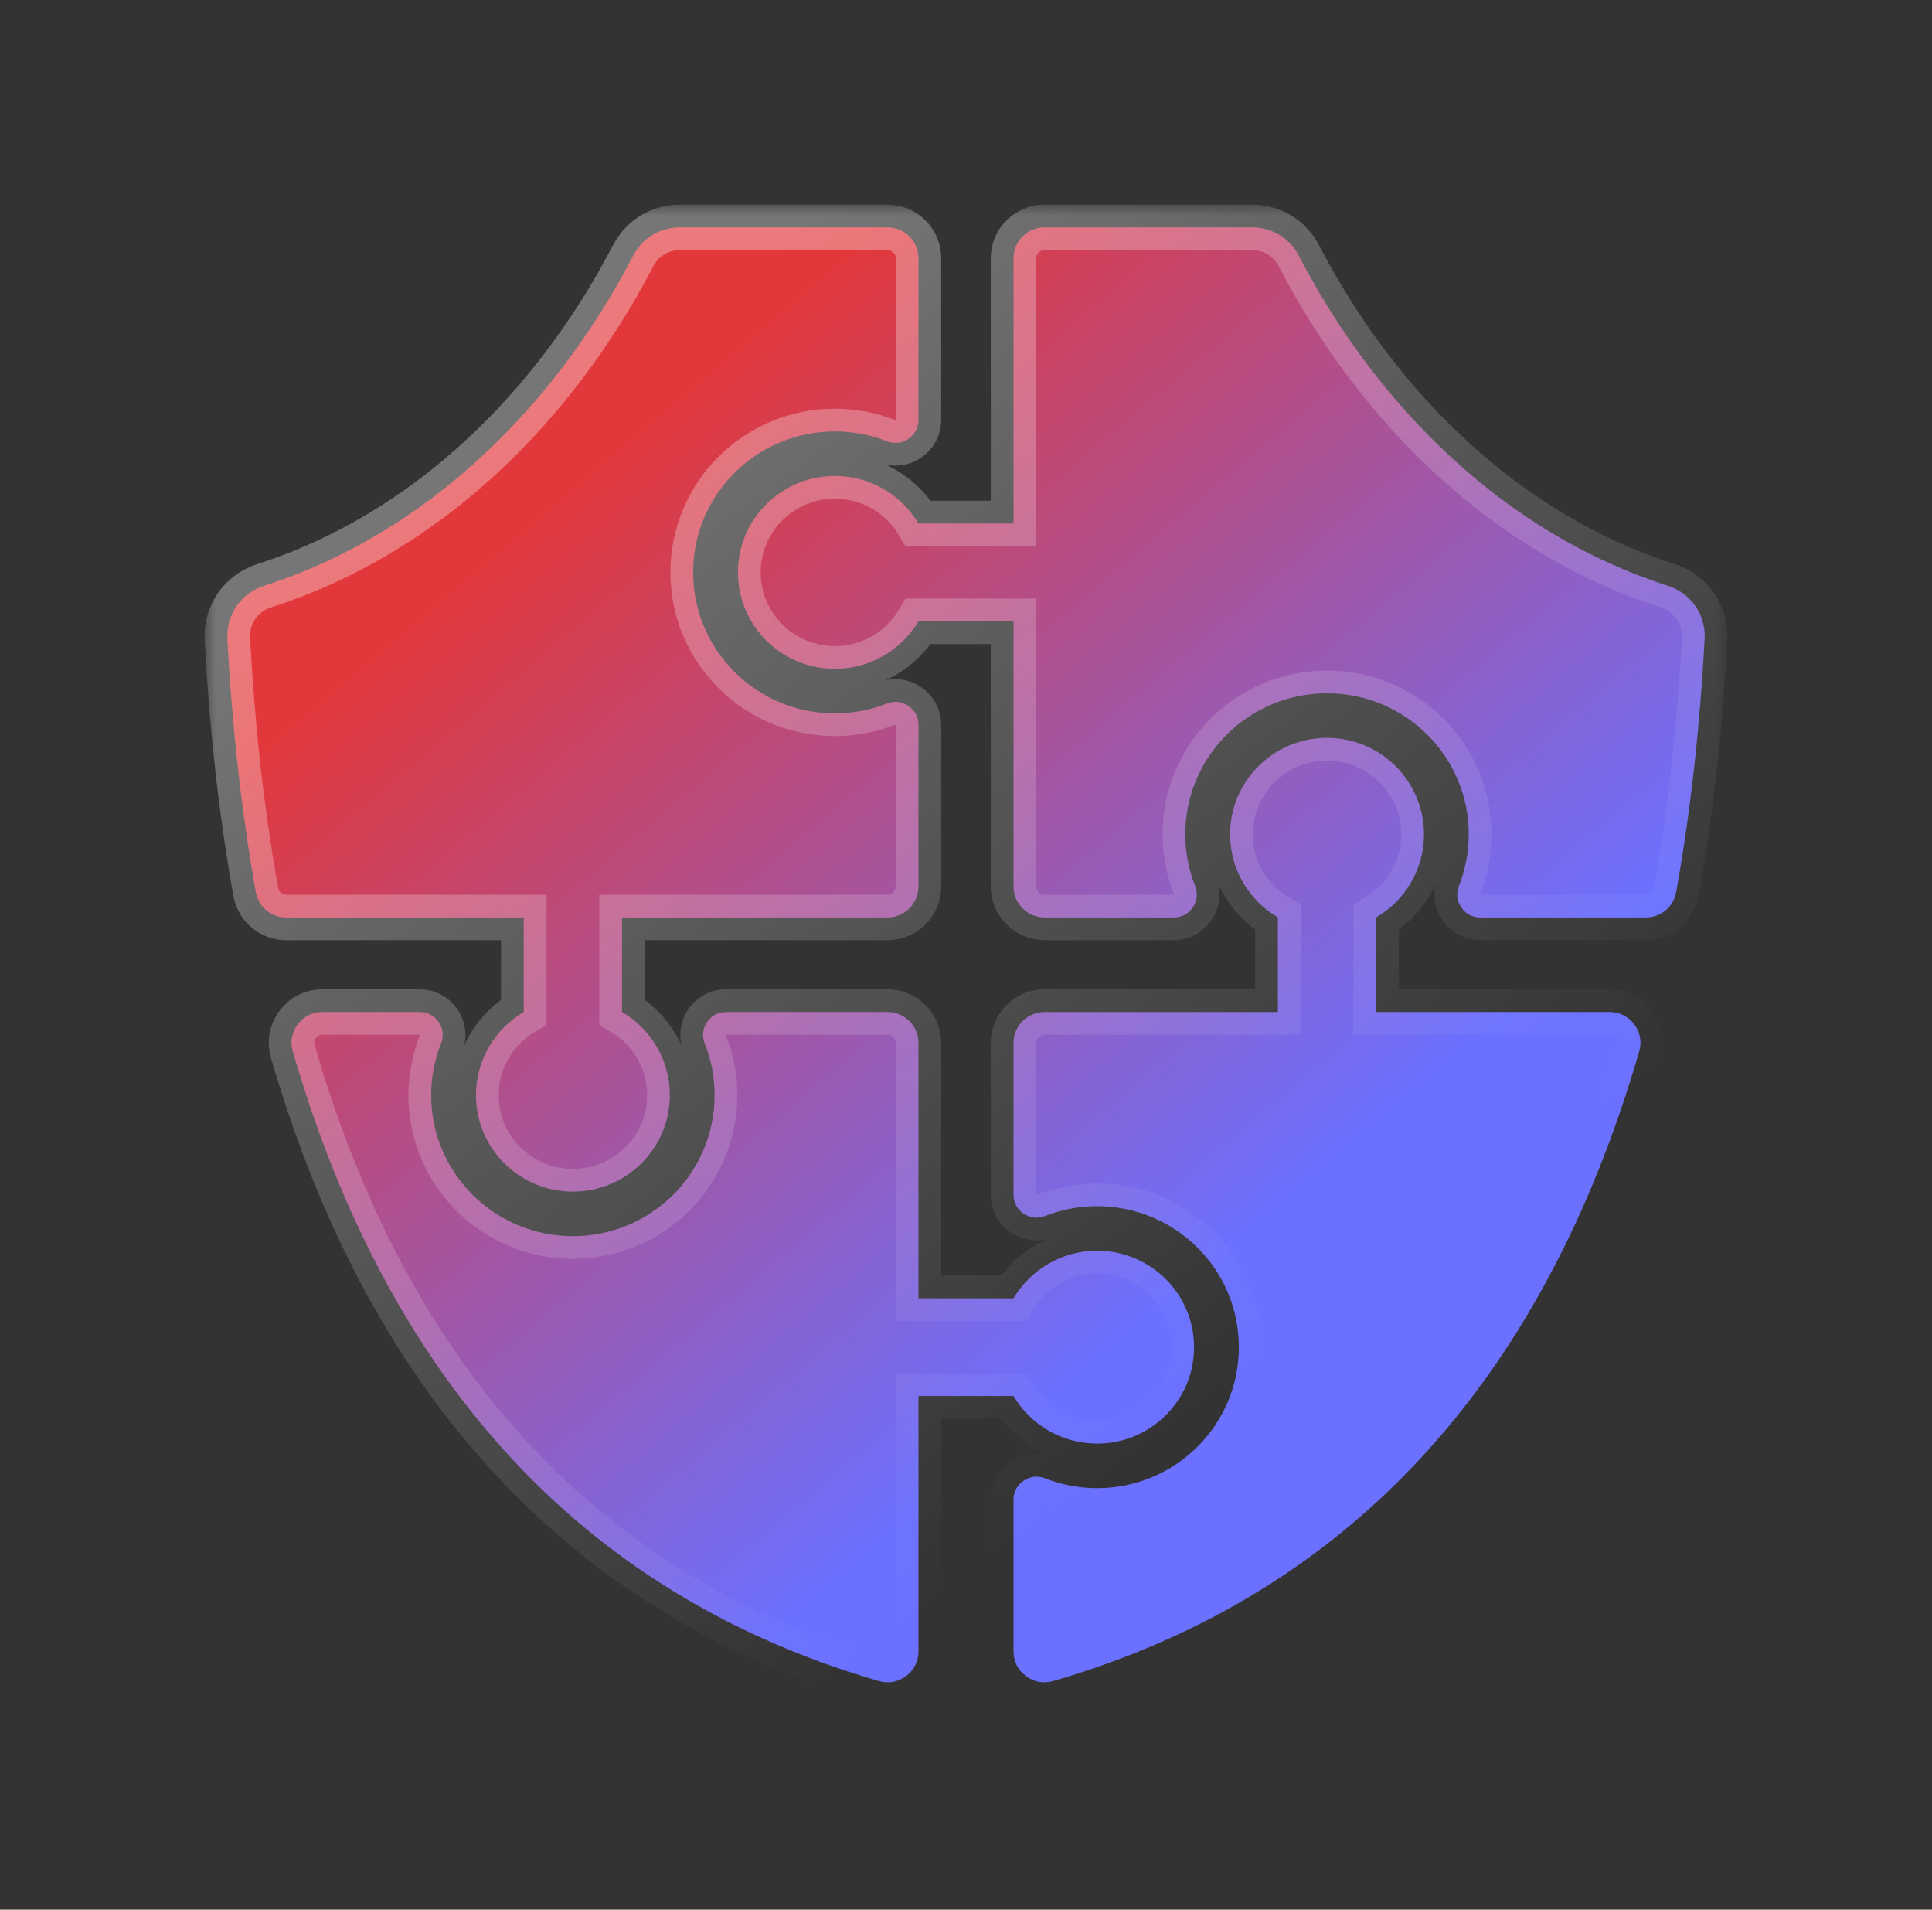
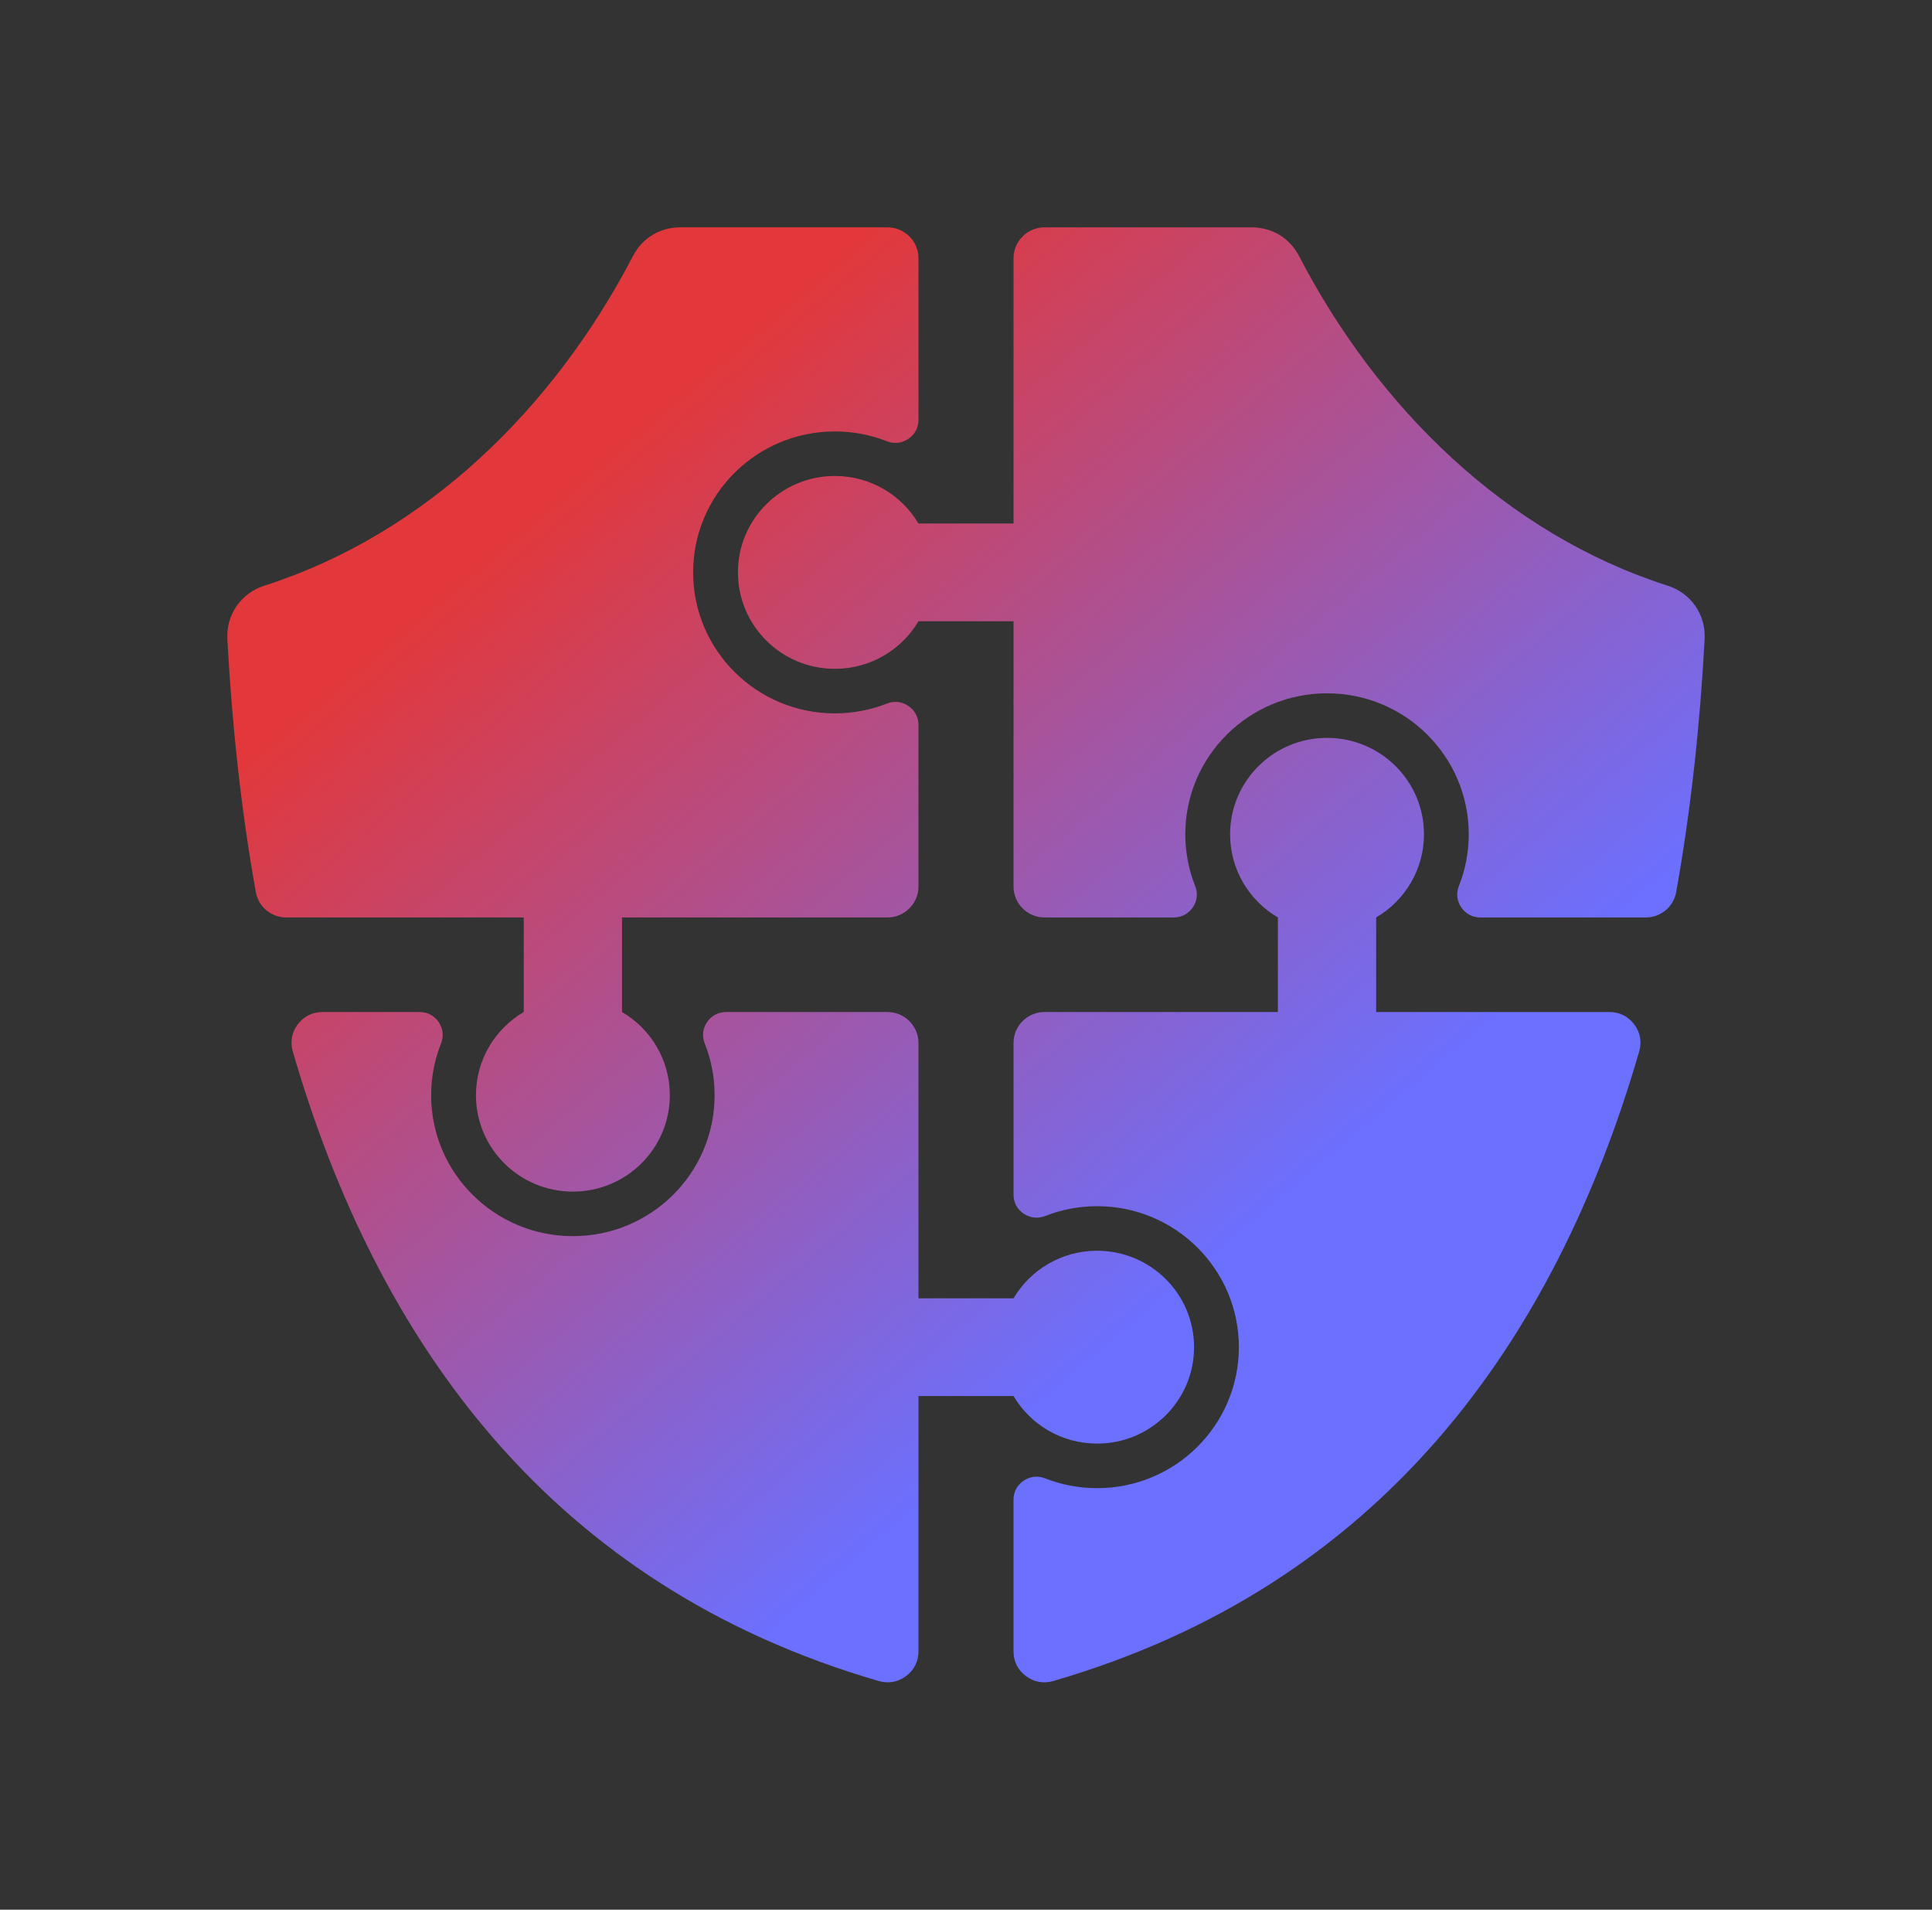
<svg xmlns="http://www.w3.org/2000/svg" width="85" height="84" viewBox="0 0 85 84" fill="none">
  <rect x="0" y="0" width="85" height="84" fill="#333333" stroke="none" />
  <mask id="path-1-outside-1_9923_838" maskUnits="userSpaceOnUse" x="9" y="9" width="67" height="66" fill="black">
    <rect fill="white" x="9" y="9" width="67" height="66" />
-     <path fill-rule="evenodd" clip-rule="evenodd" d="M39.043 10H29.934C29.032 10 28.26 10.468 27.847 11.264C24.373 17.945 18.734 23.488 11.63 25.762C10.602 26.091 9.947 27.037 10.003 28.11C10.204 31.863 10.604 35.6 11.254 39.236C11.371 39.889 11.93 40.356 12.598 40.356H23.043V44.515C21.784 45.252 20.94 46.615 20.94 48.173C20.94 50.516 22.849 52.415 25.204 52.415C27.56 52.415 29.47 50.516 29.47 48.173C29.47 46.615 28.625 45.252 27.366 44.515V40.356H39.043C39.795 40.356 40.409 39.745 40.409 38.997V31.886C40.409 31.542 40.25 31.245 39.964 31.051C39.678 30.857 39.343 30.821 39.02 30.947C38.303 31.229 37.529 31.379 36.731 31.379C33.287 31.379 30.495 28.602 30.495 25.177C30.495 21.753 33.287 18.977 36.731 18.977C37.529 18.977 38.303 19.127 39.02 19.409C39.343 19.535 39.678 19.498 39.964 19.304C40.25 19.11 40.409 18.814 40.409 18.469V11.357C40.409 10.61 39.795 10 39.043 10ZM12.881 46.249C16.608 59.087 24.287 69.766 38.66 73.942C39.087 74.066 39.507 73.99 39.862 73.725C40.217 73.46 40.409 73.08 40.409 72.638V61.407H44.591C45.333 62.66 46.702 63.499 48.269 63.499C50.625 63.499 52.534 61.6 52.534 59.258C52.534 56.915 50.625 55.016 48.269 55.016C46.702 55.016 45.333 55.855 44.591 57.108H40.409V45.873C40.409 45.125 39.795 44.515 39.043 44.515H31.95C31.604 44.515 31.305 44.672 31.11 44.956C30.915 45.241 30.878 45.575 31.005 45.896C31.288 46.609 31.44 47.38 31.44 48.173C31.44 51.597 28.648 54.374 25.204 54.374C21.761 54.374 18.968 51.597 18.968 48.173C18.968 47.38 19.121 46.609 19.404 45.896C19.531 45.575 19.493 45.241 19.298 44.956C19.103 44.672 18.806 44.515 18.459 44.515H14.193C13.749 44.515 13.368 44.705 13.101 45.056C12.835 45.409 12.758 45.826 12.881 46.249ZM46.34 73.942C60.713 69.767 68.391 59.087 72.118 46.249C72.242 45.826 72.164 45.409 71.898 45.057C71.632 44.705 71.25 44.515 70.807 44.515H60.545V40.355C61.805 39.617 62.649 38.256 62.649 36.698C62.649 34.355 60.739 32.456 58.384 32.456C56.028 32.456 54.119 34.355 54.119 36.698C54.119 38.256 54.963 39.617 56.222 40.355V44.515H45.956C45.205 44.515 44.591 45.125 44.591 45.873V52.549C44.591 52.894 44.749 53.191 45.035 53.385C45.322 53.577 45.657 53.615 45.98 53.489C46.697 53.207 47.471 53.056 48.269 53.056C51.712 53.056 54.505 55.833 54.505 59.258C54.505 62.682 51.712 65.459 48.269 65.459C47.471 65.459 46.697 65.308 45.98 65.027C45.657 64.9 45.322 64.938 45.035 65.132C44.749 65.325 44.591 65.621 44.591 65.966V72.638C44.591 73.08 44.782 73.46 45.138 73.725C45.493 73.99 45.913 74.066 46.34 73.942ZM73.746 39.236C74.396 35.599 74.796 31.863 74.997 28.11C75.053 27.037 74.398 26.091 73.37 25.762C66.266 23.488 60.626 17.945 57.153 11.264C56.74 10.468 55.968 10 55.066 10H45.956C45.205 10 44.591 10.61 44.591 11.357V23.028H40.409C39.666 21.775 38.297 20.936 36.731 20.936C34.375 20.936 32.466 22.835 32.466 25.177C32.466 27.521 34.375 29.42 36.731 29.42C38.297 29.42 39.666 28.579 40.409 27.328H44.591V38.997C44.591 39.745 45.205 40.356 45.956 40.356H51.639C51.985 40.356 52.283 40.198 52.478 39.913C52.672 39.628 52.71 39.295 52.583 38.975C52.3 38.262 52.148 37.491 52.148 36.698C52.148 33.273 54.94 30.496 58.384 30.496C61.827 30.496 64.619 33.273 64.619 36.698C64.619 37.491 64.468 38.262 64.184 38.975C64.057 39.295 64.095 39.628 64.29 39.913C64.484 40.198 64.783 40.356 65.129 40.356H72.402C73.07 40.356 73.629 39.889 73.746 39.236Z" />
  </mask>
  <path fill-rule="evenodd" clip-rule="evenodd" d="M39.043 10H29.934C29.032 10 28.26 10.468 27.847 11.264C24.373 17.945 18.734 23.488 11.63 25.762C10.602 26.091 9.947 27.037 10.003 28.11C10.204 31.863 10.604 35.6 11.254 39.236C11.371 39.889 11.93 40.356 12.598 40.356H23.043V44.515C21.784 45.252 20.94 46.615 20.94 48.173C20.94 50.516 22.849 52.415 25.204 52.415C27.56 52.415 29.47 50.516 29.47 48.173C29.47 46.615 28.625 45.252 27.366 44.515V40.356H39.043C39.795 40.356 40.409 39.745 40.409 38.997V31.886C40.409 31.542 40.25 31.245 39.964 31.051C39.678 30.857 39.343 30.821 39.02 30.947C38.303 31.229 37.529 31.379 36.731 31.379C33.287 31.379 30.495 28.602 30.495 25.177C30.495 21.753 33.287 18.977 36.731 18.977C37.529 18.977 38.303 19.127 39.02 19.409C39.343 19.535 39.678 19.498 39.964 19.304C40.25 19.11 40.409 18.814 40.409 18.469V11.357C40.409 10.61 39.795 10 39.043 10ZM12.881 46.249C16.608 59.087 24.287 69.766 38.66 73.942C39.087 74.066 39.507 73.99 39.862 73.725C40.217 73.46 40.409 73.08 40.409 72.638V61.407H44.591C45.333 62.66 46.702 63.499 48.269 63.499C50.625 63.499 52.534 61.6 52.534 59.258C52.534 56.915 50.625 55.016 48.269 55.016C46.702 55.016 45.333 55.855 44.591 57.108H40.409V45.873C40.409 45.125 39.795 44.515 39.043 44.515H31.95C31.604 44.515 31.305 44.672 31.11 44.956C30.915 45.241 30.878 45.575 31.005 45.896C31.288 46.609 31.44 47.38 31.44 48.173C31.44 51.597 28.648 54.374 25.204 54.374C21.761 54.374 18.968 51.597 18.968 48.173C18.968 47.38 19.121 46.609 19.404 45.896C19.531 45.575 19.493 45.241 19.298 44.956C19.103 44.672 18.806 44.515 18.459 44.515H14.193C13.749 44.515 13.368 44.705 13.101 45.056C12.835 45.409 12.758 45.826 12.881 46.249ZM46.34 73.942C60.713 69.767 68.391 59.087 72.118 46.249C72.242 45.826 72.164 45.409 71.898 45.057C71.632 44.705 71.25 44.515 70.807 44.515H60.545V40.355C61.805 39.617 62.649 38.256 62.649 36.698C62.649 34.355 60.739 32.456 58.384 32.456C56.028 32.456 54.119 34.355 54.119 36.698C54.119 38.256 54.963 39.617 56.222 40.355V44.515H45.956C45.205 44.515 44.591 45.125 44.591 45.873V52.549C44.591 52.894 44.749 53.191 45.035 53.385C45.322 53.577 45.657 53.615 45.98 53.489C46.697 53.207 47.471 53.056 48.269 53.056C51.712 53.056 54.505 55.833 54.505 59.258C54.505 62.682 51.712 65.459 48.269 65.459C47.471 65.459 46.697 65.308 45.98 65.027C45.657 64.9 45.322 64.938 45.035 65.132C44.749 65.325 44.591 65.621 44.591 65.966V72.638C44.591 73.08 44.782 73.46 45.138 73.725C45.493 73.99 45.913 74.066 46.34 73.942ZM73.746 39.236C74.396 35.599 74.796 31.863 74.997 28.11C75.053 27.037 74.398 26.091 73.37 25.762C66.266 23.488 60.626 17.945 57.153 11.264C56.74 10.468 55.968 10 55.066 10H45.956C45.205 10 44.591 10.61 44.591 11.357V23.028H40.409C39.666 21.775 38.297 20.936 36.731 20.936C34.375 20.936 32.466 22.835 32.466 25.177C32.466 27.521 34.375 29.42 36.731 29.42C38.297 29.42 39.666 28.579 40.409 27.328H44.591V38.997C44.591 39.745 45.205 40.356 45.956 40.356H51.639C51.985 40.356 52.283 40.198 52.478 39.913C52.672 39.628 52.71 39.295 52.583 38.975C52.3 38.262 52.148 37.491 52.148 36.698C52.148 33.273 54.94 30.496 58.384 30.496C61.827 30.496 64.619 33.273 64.619 36.698C64.619 37.491 64.468 38.262 64.184 38.975C64.057 39.295 64.095 39.628 64.29 39.913C64.484 40.198 64.783 40.356 65.129 40.356H72.402C73.07 40.356 73.629 39.889 73.746 39.236Z" fill="url(#paint0_linear_9923_838)" />
-   <path fill-rule="evenodd" clip-rule="evenodd" d="M39.043 10H29.934C29.032 10 28.26 10.468 27.847 11.264C24.373 17.945 18.734 23.488 11.63 25.762C10.602 26.091 9.947 27.037 10.003 28.11C10.204 31.863 10.604 35.6 11.254 39.236C11.371 39.889 11.93 40.356 12.598 40.356H23.043V44.515C21.784 45.252 20.94 46.615 20.94 48.173C20.94 50.516 22.849 52.415 25.204 52.415C27.56 52.415 29.47 50.516 29.47 48.173C29.47 46.615 28.625 45.252 27.366 44.515V40.356H39.043C39.795 40.356 40.409 39.745 40.409 38.997V31.886C40.409 31.542 40.25 31.245 39.964 31.051C39.678 30.857 39.343 30.821 39.02 30.947C38.303 31.229 37.529 31.379 36.731 31.379C33.287 31.379 30.495 28.602 30.495 25.177C30.495 21.753 33.287 18.977 36.731 18.977C37.529 18.977 38.303 19.127 39.02 19.409C39.343 19.535 39.678 19.498 39.964 19.304C40.25 19.11 40.409 18.814 40.409 18.469V11.357C40.409 10.61 39.795 10 39.043 10ZM12.881 46.249C16.608 59.087 24.287 69.766 38.66 73.942C39.087 74.066 39.507 73.99 39.862 73.725C40.217 73.46 40.409 73.08 40.409 72.638V61.407H44.591C45.333 62.66 46.702 63.499 48.269 63.499C50.625 63.499 52.534 61.6 52.534 59.258C52.534 56.915 50.625 55.016 48.269 55.016C46.702 55.016 45.333 55.855 44.591 57.108H40.409V45.873C40.409 45.125 39.795 44.515 39.043 44.515H31.95C31.604 44.515 31.305 44.672 31.11 44.956C30.915 45.241 30.878 45.575 31.005 45.896C31.288 46.609 31.44 47.38 31.44 48.173C31.44 51.597 28.648 54.374 25.204 54.374C21.761 54.374 18.968 51.597 18.968 48.173C18.968 47.38 19.121 46.609 19.404 45.896C19.531 45.575 19.493 45.241 19.298 44.956C19.103 44.672 18.806 44.515 18.459 44.515H14.193C13.749 44.515 13.368 44.705 13.101 45.056C12.835 45.409 12.758 45.826 12.881 46.249ZM46.34 73.942C60.713 69.767 68.391 59.087 72.118 46.249C72.242 45.826 72.164 45.409 71.898 45.057C71.632 44.705 71.25 44.515 70.807 44.515H60.545V40.355C61.805 39.617 62.649 38.256 62.649 36.698C62.649 34.355 60.739 32.456 58.384 32.456C56.028 32.456 54.119 34.355 54.119 36.698C54.119 38.256 54.963 39.617 56.222 40.355V44.515H45.956C45.205 44.515 44.591 45.125 44.591 45.873V52.549C44.591 52.894 44.749 53.191 45.035 53.385C45.322 53.577 45.657 53.615 45.98 53.489C46.697 53.207 47.471 53.056 48.269 53.056C51.712 53.056 54.505 55.833 54.505 59.258C54.505 62.682 51.712 65.459 48.269 65.459C47.471 65.459 46.697 65.308 45.98 65.027C45.657 64.9 45.322 64.938 45.035 65.132C44.749 65.325 44.591 65.621 44.591 65.966V72.638C44.591 73.08 44.782 73.46 45.138 73.725C45.493 73.99 45.913 74.066 46.34 73.942ZM73.746 39.236C74.396 35.599 74.796 31.863 74.997 28.11C75.053 27.037 74.398 26.091 73.37 25.762C66.266 23.488 60.626 17.945 57.153 11.264C56.74 10.468 55.968 10 55.066 10H45.956C45.205 10 44.591 10.61 44.591 11.357V23.028H40.409C39.666 21.775 38.297 20.936 36.731 20.936C34.375 20.936 32.466 22.835 32.466 25.177C32.466 27.521 34.375 29.42 36.731 29.42C38.297 29.42 39.666 28.579 40.409 27.328H44.591V38.997C44.591 39.745 45.205 40.356 45.956 40.356H51.639C51.985 40.356 52.283 40.198 52.478 39.913C52.672 39.628 52.71 39.295 52.583 38.975C52.3 38.262 52.148 37.491 52.148 36.698C52.148 33.273 54.94 30.496 58.384 30.496C61.827 30.496 64.619 33.273 64.619 36.698C64.619 37.491 64.468 38.262 64.184 38.975C64.057 39.295 64.095 39.628 64.29 39.913C64.484 40.198 64.783 40.356 65.129 40.356H72.402C73.07 40.356 73.629 39.889 73.746 39.236Z" stroke="url(#paint1_linear_9923_838)" stroke-opacity="0.33" stroke-width="2" mask="url(#path-1-outside-1_9923_838)" />
  <defs>
    <linearGradient id="paint0_linear_9923_838" x1="56.096" y1="53.41" x2="21.988" y2="13.16" gradientUnits="userSpaceOnUse">
      <stop stop-color="#6B70FF" />
      <stop offset="0.845" stop-color="#E2383B" />
    </linearGradient>
    <linearGradient id="paint1_linear_9923_838" x1="56.946" y1="58.734" x2="25.853" y2="16.553" gradientUnits="userSpaceOnUse">
      <stop stop-color="white" stop-opacity="0" />
      <stop offset="1" stop-color="white" />
    </linearGradient>
  </defs>
</svg>